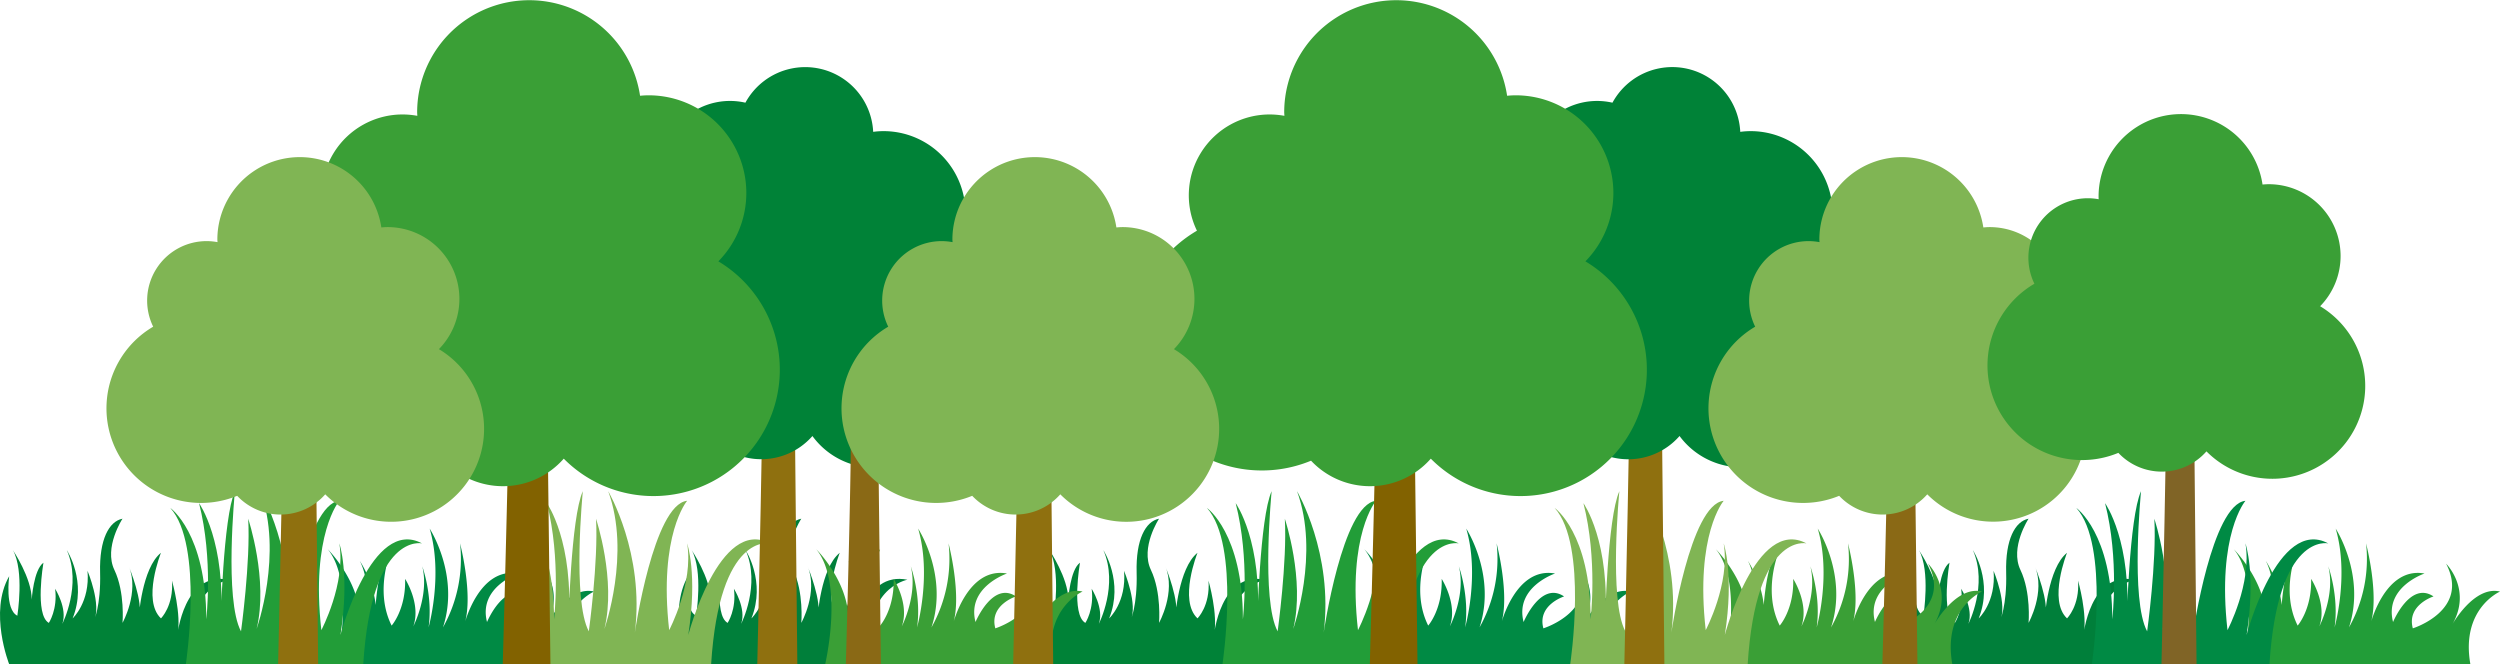
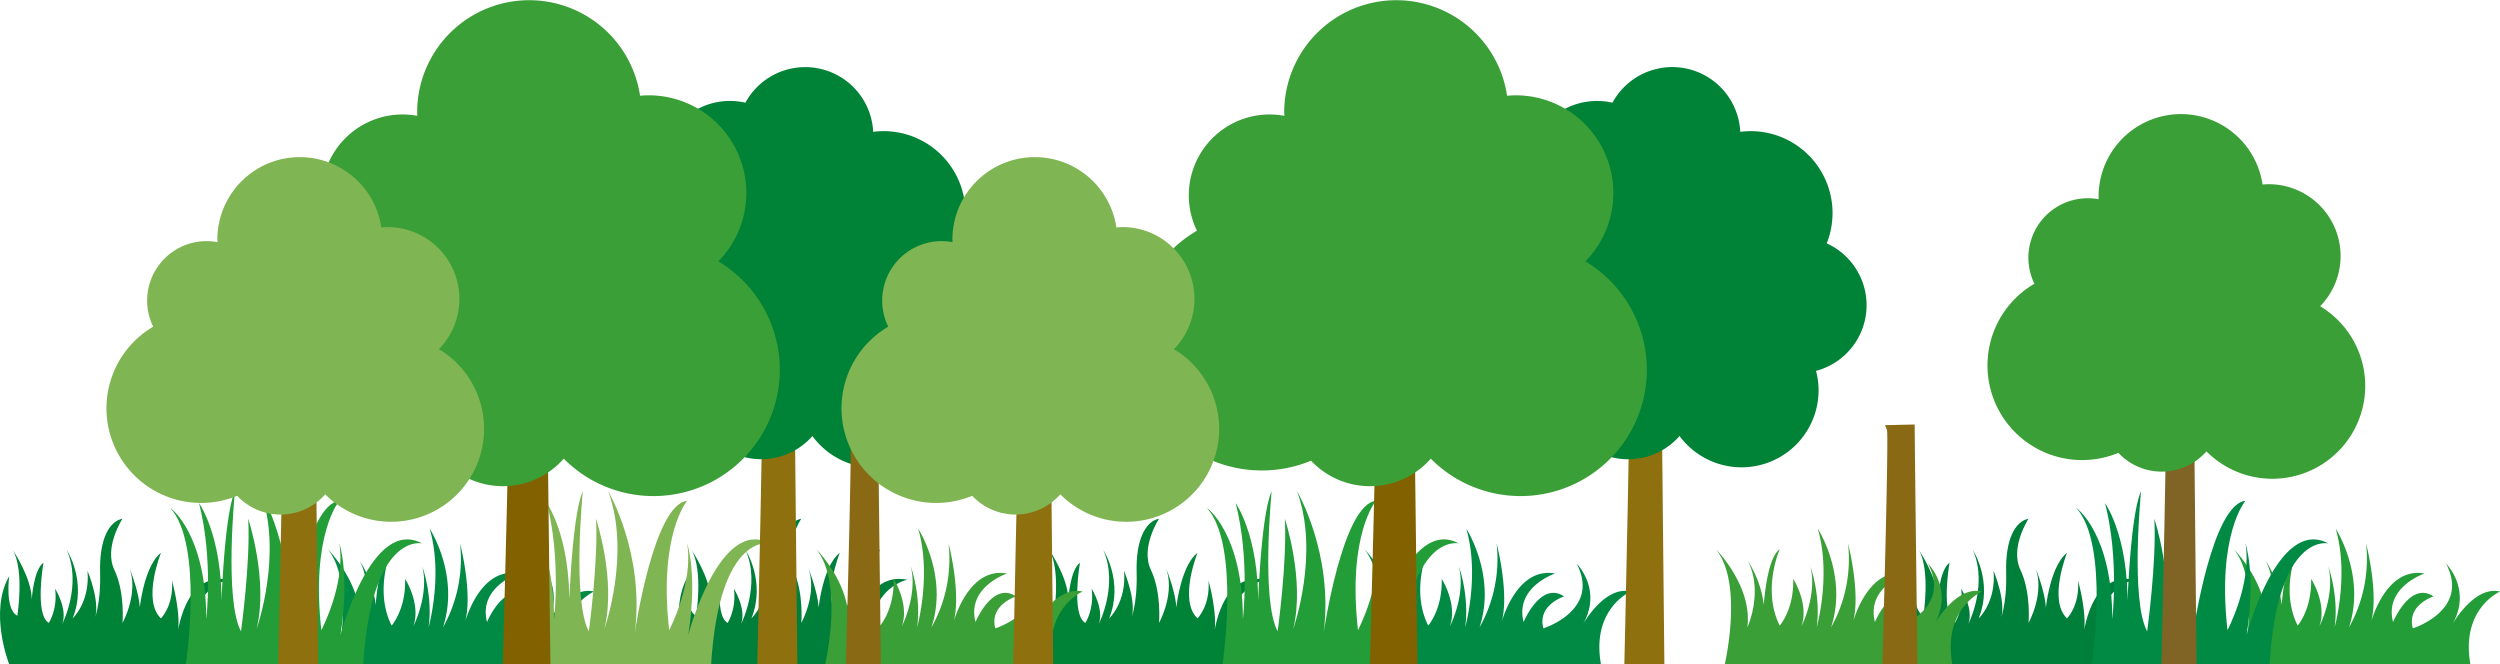
<svg xmlns="http://www.w3.org/2000/svg" id="レイヤー_1" data-name="レイヤー 1" viewBox="0 0 1227 326">
  <defs>
    <style>.cls-1{fill:#007f3a;}.cls-2{fill:#229d38;}.cls-3{fill:#008a44;}.cls-4{fill:#008237;}.cls-5{fill:#3a9f36;}.cls-6{fill:#80b554;}.cls-7{fill:#8f700f;}.cls-8{fill:#826200;}.cls-9{fill:#8a6915;}.cls-10{fill:#806426;}</style>
  </defs>
  <title>wood</title>
  <path class="cls-1" d="M940,326s-10.16-25.57,0-43.2c0,0-2.21,16.3,4,19.39,0,0,3.55-22-2.19-32.19,0,0,9.26,13.67,9.26,24.26,0,0,.88-14.56,5.74-18.09,0,0-4.41,25.58,2.65,29.55,0,0,4.42-6.62,3.08-16.77,0,0,6.19,9.72,3.55,17.21,0,0,9.7-19,2.21-36.16,0,0,10.09,15.44,2.84,33.51,0,0,8.62-7.93,7.3-23.36,0,0,7.07,16.76,3.09,24.69,0,0,3.54-7.5,3.09-23.82s4.42-25.14,11-26.45c0,0-9.28,14.1-4,25.13s4,26,4,26,8.38-15,3.09-27.78c0,0,7.5,18.07,4.86,25.14,0,0,1.54-24.26,10.92-31.75,0,0-9.38,23.37,0,32.18,0,0,6.29-6.17,5.41-18.51,0,0,4.85,16.75,2.64,26.89,0,0,3.09-31.74,25.17-27.34,0,0-23.84,4.4-17.22,41.45Z" />
  <path class="cls-2" d="M1100.72,326s9.31-39.68-4.37-56.44c0,0,18.09,18.08,15.44,38.36,0,0,8-17.19.27-32.63,0,0,10.77,15.88,7.24,31.75,0,0,.44-31.75,8.39-37.48,0,0-8.83,19.84,0,37.48,0,0,7-7.94,6.62-22.93,0,0,8,12.35,4,23.36,0,0,8-15.42,4.41-29.53,0,0,5.3,14.55,3.09,30,0,0,7.26-25.57.54-48.5,0,0,14.91,22.93,6.53,48.5a68.67,68.67,0,0,0,8.38-41.26s6.62,25.39,2.2,39.5c0,0,7.07-28.22,26.5-24.7,0,0-19.87,6.62-15.45,23.81,0,0,8.39-20.27,19.86-12.56,0,0-13.24,4.2-10.16,15.66,0,0,28.26-8.83,16.33-31.74,0,0,12.94,12.77,2.94,30,0,0,10.75-19.39,23.55-16.32,0,0-19.42,8.39-14.56,35.72Z" />
  <path class="cls-3" d="M1026.69,326s8.83-58.5-7.65-76.72c0,0,17.66,12.35,17.66,54.67,0,0,3.52-29.38-3.54-57,0,0,13.54,18.82,10.6,59.38,0,0,1.18-52.32,7.06-65.26,0,0-5.29,53.51,3,68.79,0,0,4.7-34.1,3.53-55.26,0,0,10,30,4.11,54.09,0,0,13.14-37,1.86-67.62,0,0,18,30.58,13.09,69.39,0,0,9.19-62.91,25.66-64.68,0,0-14.12,16.47-8.82,63.49,0,0,12.09-22.85,8.82-42.58,0,0,5.24,15,.57,44.94,0,0,15.33-58.15,40.05-44.94,0,0-24.72-5.62-28.84,59.34Z" />
  <path class="cls-4" d="M513.25,326s-10.15-25.57,0-43.2c0,0-2.21,16.3,4,19.39,0,0,3.53-22-2.2-32.19,0,0,9.26,13.67,9.26,24.26,0,0,.89-14.56,5.74-18.09,0,0-4.42,25.58,2.65,29.55,0,0,4.41-6.62,3.09-16.77,0,0,6.18,9.72,3.53,17.21,0,0,9.72-19,2.21-36.16,0,0,10.1,15.44,2.84,33.51,0,0,8.63-7.93,7.31-23.36,0,0,7.06,16.76,3.1,24.69,0,0,3.52-7.5,3.08-23.82s4.41-25.14,11-26.45c0,0-9.27,14.1-4,25.13s4,26,4,26,8.38-15,3.09-27.78c0,0,7.5,18.07,4.85,25.14,0,0,1.54-24.26,10.93-31.75,0,0-9.39,23.37,0,32.18,0,0,6.29-6.17,5.4-18.51,0,0,4.86,16.75,2.65,26.89,0,0,3.09-31.74,25.16-27.34,0,0-23.84,4.4-17.21,41.45Z" />
  <path class="cls-3" d="M674,326s9.3-39.68-4.38-56.44c0,0,18.09,18.08,15.45,38.36,0,0,8-17.19.27-32.63,0,0,10.76,15.88,7.23,31.75,0,0,.44-31.75,8.39-37.48,0,0-8.82,19.84,0,37.48,0,0,7.07-7.94,6.62-22.93,0,0,7.95,12.35,4,23.36,0,0,8-15.42,4.42-29.53,0,0,5.3,14.55,3.09,30,0,0,7.26-25.57.54-48.5,0,0,14.91,22.93,6.52,48.5a68.63,68.63,0,0,0,8.39-41.26s6.62,25.39,2.21,39.5c0,0,7.06-28.22,26.48-24.7,0,0-19.86,6.62-15.45,23.81,0,0,8.39-20.27,19.87-12.56,0,0-13.25,4.2-10.16,15.66,0,0,28.26-8.83,16.33-31.74,0,0,12.93,12.77,2.94,30,0,0,10.75-19.39,23.55-16.32,0,0-19.42,8.39-14.56,35.72Z" />
  <path class="cls-5" d="M846.52,326s9.31-39.68-4.38-56.44c0,0,18.11,18.08,15.46,38.36,0,0,8-17.19.27-32.63,0,0,10.76,15.88,7.23,31.75,0,0,.44-31.75,8.39-37.48,0,0-8.83,19.84,0,37.48,0,0,7.06-7.94,6.62-22.93,0,0,7.94,12.35,4,23.36,0,0,7.94-15.42,4.42-29.53,0,0,5.29,14.55,3.09,30,0,0,7.25-25.57.53-48.5,0,0,14.92,22.93,6.53,48.5A68.63,68.63,0,0,0,907,266.66s6.61,25.39,2.2,39.5c0,0,7.06-28.22,26.49-24.7,0,0-19.87,6.62-15.46,23.81,0,0,8.39-20.27,19.87-12.56,0,0-13.24,4.2-10.15,15.66,0,0,28.25-8.83,16.33-31.74,0,0,12.93,12.77,2.93,30,0,0,10.75-19.39,23.56-16.32,0,0-19.43,8.39-14.57,35.72Z" />
  <path class="cls-2" d="M600,326s8.83-58.5-7.65-76.72c0,0,17.66,12.35,17.66,54.67,0,0,3.53-29.38-3.54-57,0,0,13.54,18.82,10.6,59.38,0,0,1.18-52.32,7.06-65.26,0,0-5.29,53.51,2.94,68.79,0,0,4.71-34.1,3.53-55.26,0,0,10,30,4.12,54.09,0,0,13.13-37,1.86-67.62,0,0,18,30.58,13.09,69.39,0,0,9.18-62.91,25.67-64.68,0,0-14.13,16.47-8.84,63.49,0,0,12.1-22.85,8.84-42.58,0,0,5.23,15,.55,44.94,0,0,15.33-58.15,40.06-44.94,0,0-24.73-5.62-28.84,59.34Z" />
-   <path class="cls-6" d="M770.66,326s8.83-58.5-7.65-76.72c0,0,17.66,12.35,17.66,54.67,0,0,3.53-29.38-3.53-57,0,0,13.53,18.82,10.59,59.38,0,0,1.17-52.32,7.06-65.26,0,0-5.29,53.51,2.94,68.79,0,0,4.71-34.1,3.54-55.26,0,0,10,30,4.11,54.09,0,0,13.13-37,1.86-67.62,0,0,18,30.58,13.08,69.39,0,0,9.2-62.91,25.67-64.68,0,0-14.12,16.47-8.82,63.49,0,0,12.08-22.85,8.82-42.58,0,0,5.23,15,.56,44.94,0,0,15.33-58.15,40.05-44.94,0,0-24.72-5.62-28.84,59.34Z" />
  <path class="cls-7" d="M799.81,168.11c1,4.37-2.58,157.89-2.58,157.89h19.65s-1.56-149.77-1.56-161Z" />
  <path class="cls-4" d="M916.12,149.8a33.35,33.35,0,0,0-19.56-30.36,40.21,40.21,0,0,0-37.44-55.08,39.52,39.52,0,0,0-5,.35A33.4,33.4,0,0,0,791.4,50.4,33.85,33.85,0,0,0,750,83.45a33,33,0,0,0,.23,3.87,33.31,33.31,0,0,0-22.7,52.06,41.23,41.23,0,1,0,42.59,69.08,33.38,33.38,0,0,0,54.2,5.53,37.81,37.81,0,0,0,68.24-22.45,38.34,38.34,0,0,0-1.25-9.52A33.35,33.35,0,0,0,916.12,149.8Z" />
  <path class="cls-8" d="M674.05,166.5a21.41,21.41,0,0,1,1.33,3.24C676.62,175,672.3,326,672.3,326h23.41s-1.85-146.57-1.85-160V166" />
  <path class="cls-5" d="M778.15,128.24a47.92,47.92,0,0,0-34.3-81.46c-1.41,0-2.78.09-4.16.22a55,55,0,0,0-109.4,8c0,.62.08,1.23.09,1.85a40.63,40.63,0,0,0-7.12-.67,39.69,39.69,0,0,0-35.8,57.05,63.15,63.15,0,0,0,56,112.88,39.71,39.71,0,0,0,58.78-1,62,62,0,1,0,75.88-96.84Z" />
  <path class="cls-9" d="M925.14,208.68a17.07,17.07,0,0,1,1,2.39c.9,3.84-2.27,114.93-2.27,114.93h17.21s-1.35-107.81-1.35-117.66v0" />
-   <path class="cls-6" d="M1001.71,171.38a35.25,35.25,0,0,0-25.24-59.92c-1,0-2,.08-3.05.17a40.46,40.46,0,0,0-80.48,5.85c0,.46.06.91.08,1.36a30.12,30.12,0,0,0-5.24-.5,29.19,29.19,0,0,0-26.34,42,46.45,46.45,0,0,0,41.22,83,29.23,29.23,0,0,0,43.24-.73,45.59,45.59,0,1,0,55.81-71.23Z" />
  <path class="cls-10" d="M1062.12,182a16.17,16.17,0,0,1,1,2.4c.9,3.83-2.27,141.63-2.27,141.63h17.22s-1.37-134.53-1.37-144.37v0" />
  <path class="cls-5" d="M1138.69,150.33a35.25,35.25,0,0,0-25.24-59.92c-1,0-2,.07-3,.16a40.45,40.45,0,0,0-80.47,5.86c0,.46,0,.9.06,1.36a29.18,29.18,0,0,0-31.56,41.47,46.44,46.44,0,0,0,41.21,83,29.21,29.21,0,0,0,43.24-.73,45.59,45.59,0,1,0,55.81-71.22Z" />
  <path class="cls-1" d="M337.66,326s-10.16-25.57,0-43.2c0,0-2.21,16.3,4,19.39,0,0,3.55-22-2.19-32.19,0,0,9.26,13.67,9.26,24.26,0,0,.88-14.56,5.74-18.09,0,0-4.41,25.58,2.65,29.55,0,0,4.42-6.62,3.08-16.77,0,0,6.19,9.72,3.55,17.21,0,0,9.7-19,2.2-36.16,0,0,10.1,15.44,2.84,33.51,0,0,8.63-7.93,7.31-23.36,0,0,7.07,16.76,3.09,24.69,0,0,3.54-7.5,3.09-23.82s4.42-25.14,11-26.45c0,0-9.28,14.1-4,25.13s4,26,4,26,8.38-15,3.09-27.78c0,0,7.5,18.07,4.86,25.14,0,0,1.54-24.26,10.92-31.75,0,0-9.38,23.37,0,32.18,0,0,6.29-6.17,5.41-18.51,0,0,4.85,16.75,2.64,26.89,0,0,3.09-31.74,25.16-27.34,0,0-23.83,4.4-17.22,41.45Z" />
  <path class="cls-4" d="M4.51,326s-10.15-25.57,0-43.2c0,0-2.21,16.3,4,19.39,0,0,3.54-22-2.19-32.19,0,0,9.26,13.67,9.26,24.26,0,0,.88-14.56,5.74-18.09,0,0-4.42,25.58,2.65,29.55,0,0,4.41-6.62,3.08-16.77,0,0,6.19,9.72,3.54,17.21,0,0,9.71-19,2.2-36.16,0,0,10.11,15.44,2.85,33.51,0,0,8.63-7.93,7.31-23.36,0,0,7.06,16.76,3.09,24.69,0,0,3.53-7.5,3.09-23.82s4.41-25.14,11-26.45c0,0-9.27,14.1-4,25.13s4,26,4,26,8.38-15,3.08-27.78c0,0,7.51,18.07,4.86,25.14,0,0,1.54-24.26,10.93-31.75,0,0-9.39,23.37,0,32.18,0,0,6.29-6.17,5.4-18.51,0,0,4.85,16.75,2.65,26.89,0,0,3.09-31.74,25.16-27.34,0,0-23.84,4.4-17.21,41.45Z" />
  <path class="cls-3" d="M165.24,326s9.31-39.68-4.38-56.44c0,0,18.1,18.08,15.46,38.36,0,0,8-17.19.26-32.63,0,0,10.77,15.88,7.24,31.75,0,0,.44-31.75,8.39-37.48,0,0-8.83,19.84,0,37.48,0,0,7.07-7.94,6.62-22.93,0,0,7.95,12.35,4,23.36,0,0,7.95-15.42,4.42-29.53,0,0,5.3,14.55,3.09,30,0,0,7.25-25.57.54-48.5,0,0,14.91,22.93,6.52,48.5a68.63,68.63,0,0,0,8.39-41.26s6.62,25.39,2.2,39.5c0,0,7.07-28.22,26.49-24.7,0,0-19.86,6.62-15.45,23.81,0,0,8.39-20.27,19.86-12.56,0,0-13.24,4.2-10.15,15.66,0,0,28.26-8.83,16.33-31.74,0,0,12.92,12.77,2.93,30,0,0,10.76-19.39,23.56-16.32,0,0-19.42,8.39-14.56,35.72Z" />
  <path class="cls-5" d="M405,326s9.31-39.68-4.38-56.44c0,0,18.11,18.08,15.46,38.36,0,0,8-17.19.27-32.63,0,0,10.76,15.88,7.23,31.75,0,0,.44-31.75,8.39-37.48,0,0-8.83,19.84,0,37.48,0,0,7.06-7.94,6.62-22.93,0,0,7.95,12.35,4,23.36,0,0,7.94-15.42,4.42-29.53,0,0,5.29,14.55,3.09,30,0,0,7.25-25.57.53-48.5,0,0,14.92,22.93,6.53,48.5a68.63,68.63,0,0,0,8.39-41.26s6.62,25.39,2.2,39.5c0,0,7.06-28.22,26.49-24.7,0,0-19.87,6.62-15.46,23.81,0,0,8.39-20.27,19.87-12.56,0,0-13.24,4.2-10.15,15.66,0,0,28.25-8.83,16.33-31.74,0,0,12.93,12.77,2.94,30,0,0,10.74-19.39,23.55-16.32,0,0-19.43,8.39-14.57,35.72Z" />
  <path class="cls-2" d="M91.22,326s8.83-58.5-7.65-76.72c0,0,17.66,12.35,17.66,54.67,0,0,3.52-29.38-3.54-57,0,0,13.54,18.82,10.6,59.38,0,0,1.17-52.32,7-65.26,0,0-5.29,53.51,3,68.79,0,0,4.71-34.1,3.53-55.26,0,0,10,30,4.12,54.09,0,0,13.13-37,1.85-67.62,0,0,18,30.58,13.1,69.39,0,0,9.18-62.91,25.66-64.68,0,0-14.12,16.47-8.83,63.49,0,0,12.09-22.85,8.83-42.58,0,0,5.23,15,.56,44.94,0,0,15.33-58.15,40-44.94,0,0-24.72-5.62-28.83,59.34Z" />
  <path class="cls-6" d="M261.92,326s8.83-58.5-7.66-76.72c0,0,17.66,12.35,17.66,54.67,0,0,3.54-29.38-3.52-57,0,0,13.53,18.82,10.58,59.38,0,0,1.18-52.32,7.07-65.26,0,0-5.29,53.51,2.94,68.79,0,0,4.71-34.1,3.54-55.26,0,0,10,30,4.11,54.09,0,0,13.12-37,1.86-67.62,0,0,18,30.58,13.08,69.39,0,0,9.19-62.91,25.67-64.68,0,0-14.12,16.47-8.82,63.49,0,0,12.08-22.85,8.82-42.58,0,0,5.23,15,.56,44.94,0,0,15.33-58.15,40.05-44.94,0,0-24.72-5.62-28.84,59.34Z" />
  <path class="cls-7" d="M374.26,168.11c1,4.37-2.59,157.89-2.59,157.89h19.66s-1.56-149.77-1.56-161Z" />
  <path class="cls-7" d="M499.85,168.11c1,4.37-2.59,157.89-2.59,157.89h19.65s-1.56-149.77-1.56-161Z" />
  <path class="cls-4" d="M490.57,149.8A33.36,33.36,0,0,0,471,119.44a40.21,40.21,0,0,0-37.44-55.08,39.39,39.39,0,0,0-5,.35A33.4,33.4,0,0,0,365.85,50.4a33.85,33.85,0,0,0-41.43,33.05,33,33,0,0,0,.23,3.87A33.31,33.31,0,0,0,302,139.38a41.23,41.23,0,1,0,42.58,69.08A33.39,33.39,0,0,0,398.74,214a37.76,37.76,0,0,0,67-32A33.36,33.36,0,0,0,490.57,149.8Z" />
  <path class="cls-8" d="M248.5,166.5a21.41,21.41,0,0,1,1.33,3.24C251.07,175,246.75,326,246.75,326h23.41s-1.85-146.57-1.85-160V166" />
  <path class="cls-5" d="M352.6,128.24a47.92,47.92,0,0,0-34.3-81.46c-1.41,0-2.78.09-4.16.22a55,55,0,0,0-109.4,8c0,.62.07,1.23.08,1.85a40.51,40.51,0,0,0-7.11-.67,39.67,39.67,0,0,0-35.8,57.05,63.15,63.15,0,0,0,56,112.88,39.71,39.71,0,0,0,58.78-1,62,62,0,1,0,75.88-96.84Z" />
  <path class="cls-9" d="M416.4,208.68a15.63,15.63,0,0,1,1,2.39c.91,3.84-2.26,114.93-2.26,114.93h17.21S431,218.19,431,208.34v0" />
  <path class="cls-6" d="M576.15,171.38a35.24,35.24,0,0,0-25.23-59.92c-1,0-2,.08-3,.17a40.46,40.46,0,0,0-80.48,5.85c0,.46.06.91.08,1.36a30.14,30.14,0,0,0-5.25-.5,29.19,29.19,0,0,0-26.33,42,46.45,46.45,0,0,0,41.22,83,29.22,29.22,0,0,0,43.23-.73,45.6,45.6,0,1,0,55.81-71.23Z" />
  <path class="cls-7" d="M139.09,168.11c1,4.37-2.59,157.89-2.59,157.89h19.65s-1.56-149.77-1.56-161Z" />
  <path class="cls-6" d="M215.4,171.38a35.25,35.25,0,0,0-25.24-59.92c-1,0-2,.08-3,.17a40.46,40.46,0,0,0-80.48,5.85c0,.46.06.91.08,1.36a30.12,30.12,0,0,0-5.24-.5,29.19,29.19,0,0,0-26.34,42,46.45,46.45,0,0,0,41.22,83,29.22,29.22,0,0,0,43.23-.73,45.6,45.6,0,1,0,55.82-71.23Z" />
</svg>